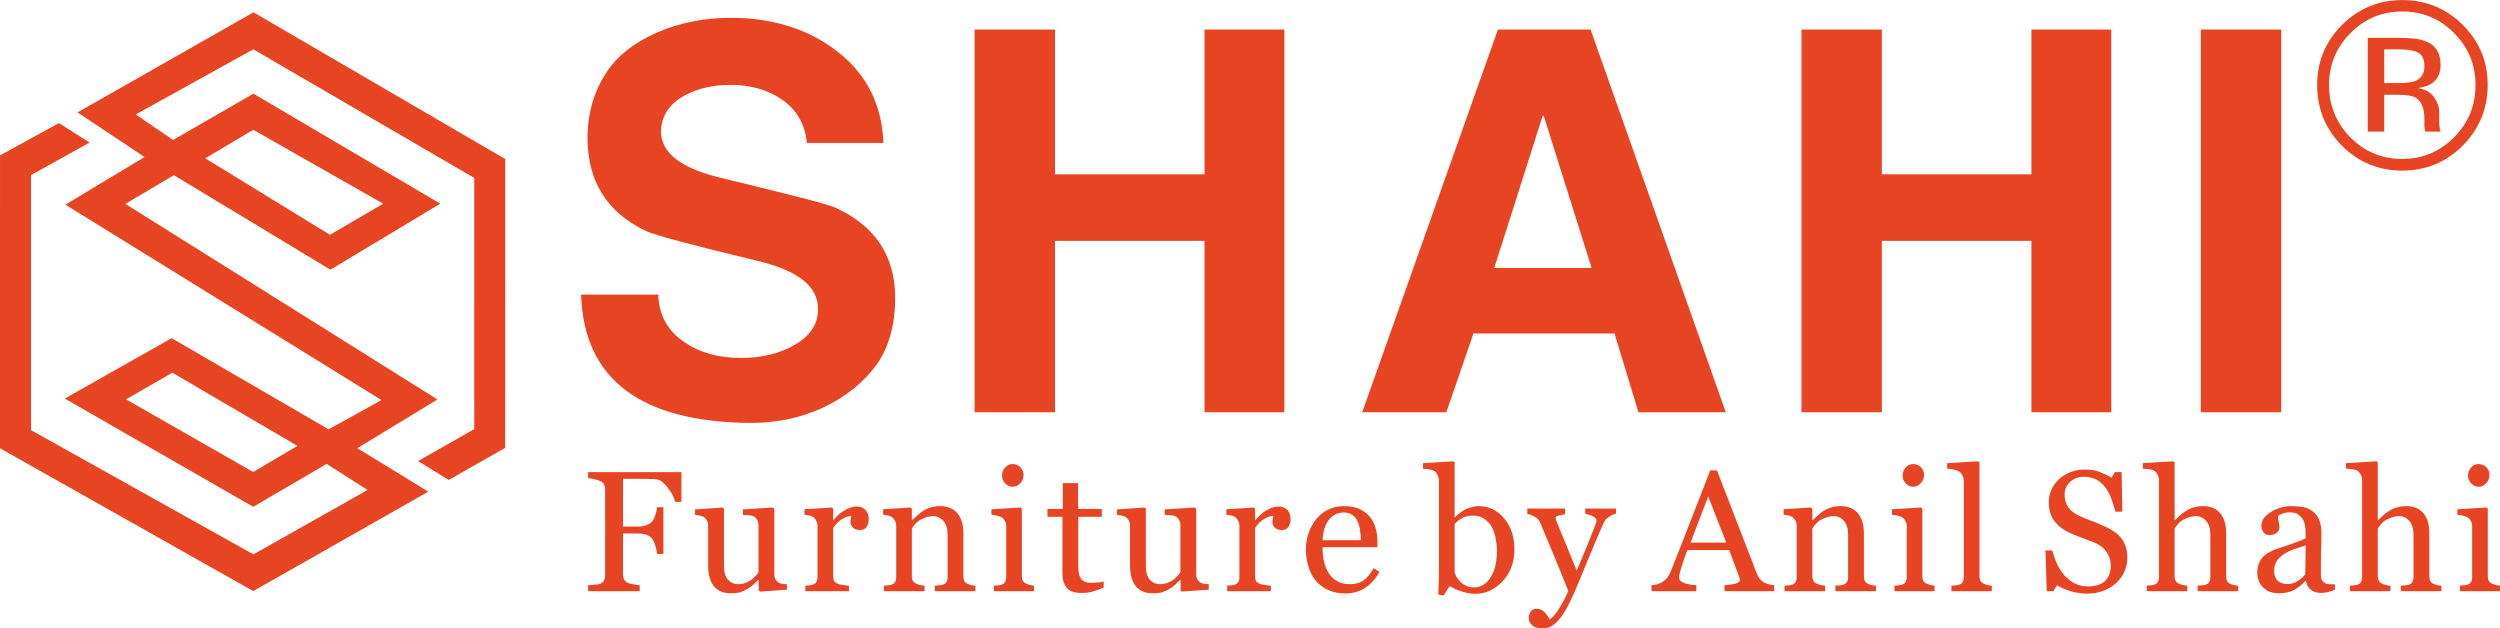
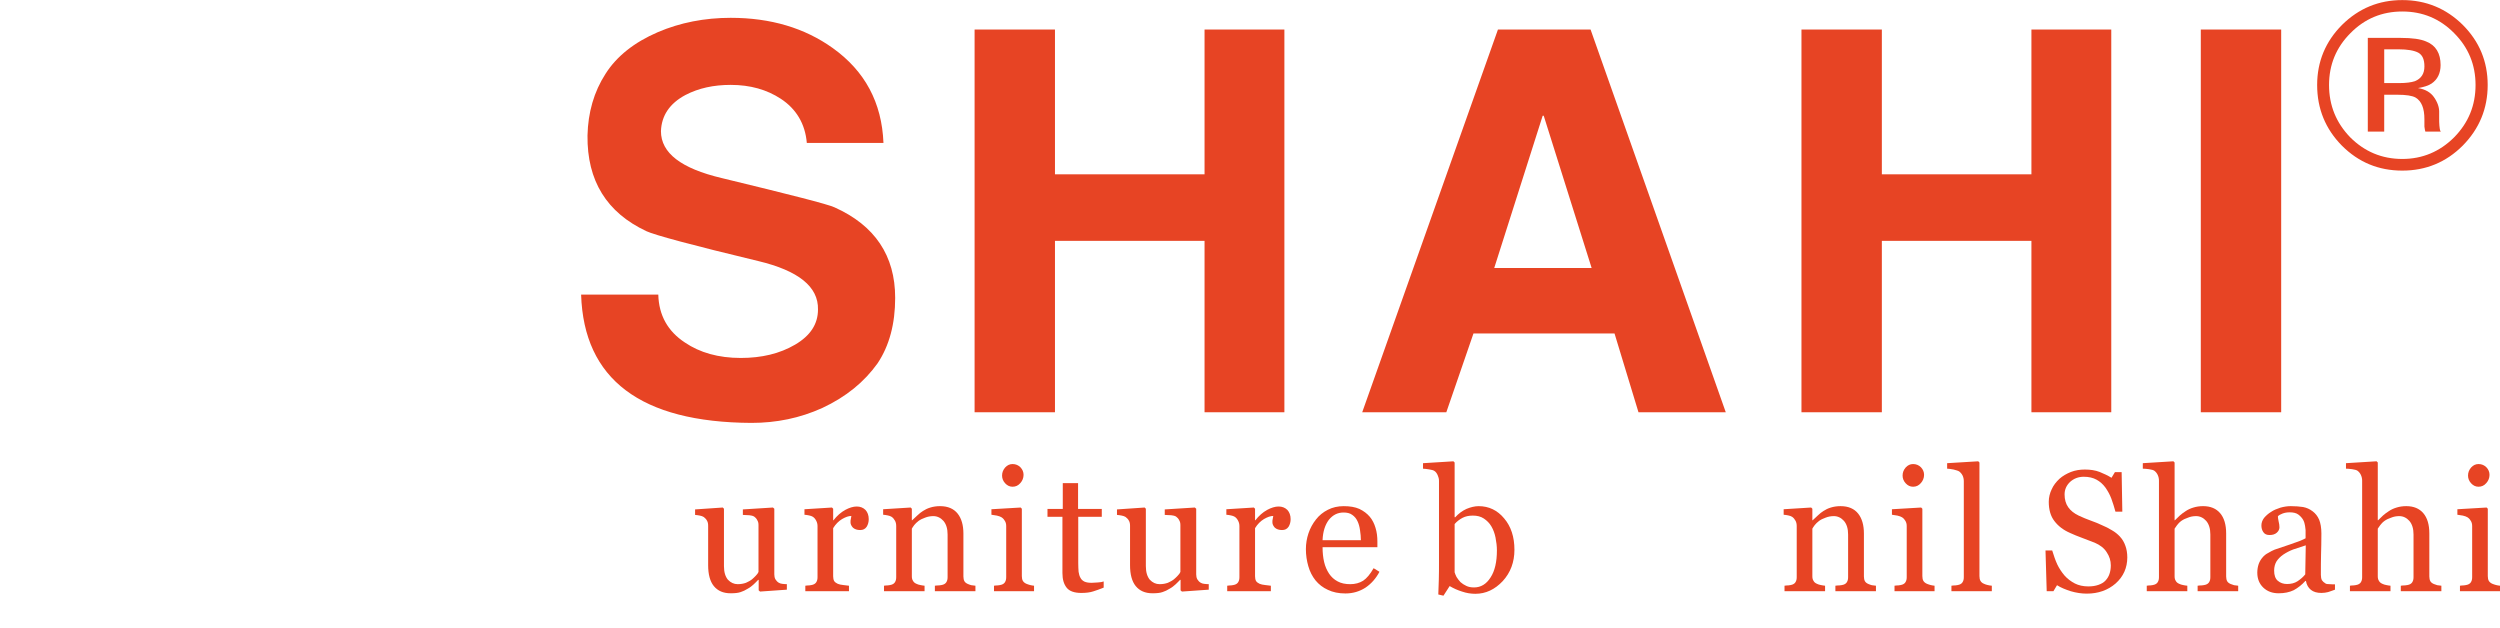
<svg xmlns="http://www.w3.org/2000/svg" xml:space="preserve" width="197.109mm" height="49.552mm" version="1.1" style="shape-rendering:geometricPrecision; text-rendering:geometricPrecision; image-rendering:optimizeQuality; fill-rule:evenodd; clip-rule:evenodd" viewBox="0 0 19710.86 4955.15">
  <defs>
    <style type="text/css">
   
    .str0 {stroke:#E74424;stroke-width:75;stroke-miterlimit:2.613}
    .fil1 {fill:#E74424}
    .fil0 {fill:#E74424;fill-rule:nonzero}
   
  </style>
  </defs>
  <g id="Layer_x0020_1">
    <g id="_140278426678656">
      <path class="fil0" d="M7057.85 2348.02c0,205.65 -46.17,377.72 -138.5,516.22 -104.92,146.89 -247.61,264.4 -436.46,352.54 -176.27,79.74 -360.94,117.51 -558.19,117.51 -872.95,-4.2 -1322.01,-344.15 -1343,-1011.45l608.55 0c4.2,163.68 75.54,289.59 209.84,377.72 117.52,79.74 264.41,121.71 440.67,121.71 163.68,0 306.38,-33.58 428.08,-104.92 121.71,-71.35 180.47,-163.68 180.47,-277 4.2,-180.46 -155.28,-306.37 -470.05,-381.91 -524.61,-125.91 -818.39,-205.65 -881.34,-235.03 -314.77,-146.89 -470.05,-398.7 -465.85,-755.43 4.19,-180.47 50.36,-344.15 142.69,-486.84 88.13,-138.5 226.63,-247.61 411.29,-327.36 176.27,-75.54 369.33,-113.31 574.97,-113.31 314.77,0 583.37,79.74 805.8,239.22 251.8,180.47 386.1,428.08 398.7,747.04l-604.34 0c-12.59,-151.08 -83.94,-268.6 -205.65,-348.34 -109.12,-71.34 -239.22,-109.12 -394.51,-109.12 -134.3,0 -251.81,25.19 -356.73,79.75 -125.91,67.15 -188.86,163.67 -193.06,285.38 0,172.07 159.48,293.78 478.45,369.33 537.2,130.1 835.17,205.64 889.73,230.82 318.96,142.7 478.44,381.92 478.44,713.47z" />
      <polygon id="_1" class="fil0" points="10126.58,3250.35 9497.06,3250.35 9497.06,1898.96 8317.74,1898.96 8317.74,3250.35 7684.01,3250.35 7684.01,232.8 8317.74,232.8 8317.74,1374.35 9497.06,1374.35 9497.06,232.8 10126.58,232.8 " />
      <path id="_2" class="fil0" d="M12549 2113l-377.72 -1200.31 -8.39 0 -381.92 1200.31 768.03 0zm1057.61 1137.35l-688.29 0 -188.85 -621.14 -1112.17 0 -214.04 621.14 -663.1 0 1070.19 -3017.55 730.26 0 1066 3017.55z" />
      <polygon id="_3" class="fil0" points="16645.96,3250.35 16016.45,3250.35 16016.45,1898.96 14837.13,1898.96 14837.13,3250.35 14203.4,3250.35 14203.4,232.8 14837.13,232.8 14837.13,1374.35 16016.45,1374.35 16016.45,232.8 16645.96,232.8 " />
      <polygon id="_4" class="fil0" points="17985.6,3250.35 17351.87,3250.35 17351.87,232.8 17985.6,232.8 " />
-       <path class="fil0" d="M5372.76 3956.8l-48.76 0c-9.49,-33.88 -28.46,-71.81 -58.27,-111.11 -29.8,-39.29 -56.9,-60.97 -84,-65.03 -13.55,-2.71 -29.81,-4.07 -48.78,-4.07 -18.97,-1.35 -40.65,-1.35 -63.68,-1.35l-157.17 0 0 376.67 107.04 0c32.52,0 58.26,-2.71 75.87,-10.84 18.97,-6.78 33.88,-16.26 47.43,-31.17 8.13,-9.48 16.26,-24.39 23.03,-44.71 8.13,-20.32 12.19,-43.36 14.9,-66.39l50.14 0 0 368.54 -50.14 0c-1.35,-18.97 -5.42,-40.65 -13.55,-66.39 -8.12,-24.39 -16.25,-42 -24.38,-52.84 -13.55,-16.26 -31.17,-27.1 -50.14,-33.88 -20.32,-5.42 -44.71,-8.13 -73.16,-8.13l-107.04 0 0 322.48c0,14.9 2.71,28.45 8.13,39.29 5.42,12.19 16.26,20.32 29.81,28.45 6.77,2.71 21.67,6.78 43.35,10.84 21.68,4.07 39.3,6.78 50.14,6.78l0 47.42 -406.48 0 0 -47.42c13.55,0 31.16,-1.36 52.84,-4.07 21.68,-1.35 36.58,-4.06 43.36,-6.77 13.55,-6.78 23.03,-14.91 28.45,-25.75 5.42,-12.19 9.49,-25.74 9.49,-40.64l0 -677.47c0,-14.9 -2.71,-28.45 -8.13,-39.29 -4.07,-10.84 -14.91,-20.33 -29.81,-27.1 -12.2,-5.42 -28.46,-10.84 -48.78,-14.9 -18.97,-5.42 -35.23,-8.13 -47.42,-8.13l0 -47.43 735.71 0 0 234.41z" />
      <path id="_1_0" class="fil0" d="M6203.88 4649.17l-211.37 14.9 -10.84 -9.48 0 -82.66 -4.07 0c-10.84,10.84 -21.68,23.04 -35.23,35.23 -13.54,12.2 -28.45,24.39 -46.06,33.88 -18.97,12.19 -39.3,21.67 -56.91,27.09 -18.97,6.78 -44.71,9.49 -78.59,9.49 -58.26,0 -101.62,-18.97 -132.78,-56.91 -29.81,-36.58 -44.71,-92.13 -44.71,-163.94l0 -311.64c0,-16.26 -2.71,-29.81 -9.49,-40.65 -5.42,-10.84 -14.9,-20.32 -25.74,-28.45 -8.13,-5.42 -17.61,-8.13 -29.81,-10.84 -12.19,-2.71 -24.39,-4.06 -37.94,-5.42l0 -43.36 218.15 -14.9 9.48 9.48 0 452.55c0,47.42 10.84,82.65 31.17,107.04 21.67,23.03 47.42,35.23 77.23,35.23 24.39,0 46.06,-4.07 65.03,-10.84 17.62,-8.13 33.88,-16.26 47.43,-27.1 10.84,-9.48 21.67,-18.97 31.16,-29.81 9.48,-9.48 16.26,-18.97 20.32,-28.45l0 -369.9c0,-14.9 -2.71,-27.1 -9.48,-37.94 -5.42,-12.19 -14.91,-21.67 -25.75,-29.8 -8.12,-4.07 -18.96,-8.13 -35.22,-9.49 -14.91,0 -32.52,-1.35 -52.85,-2.71l0 -43.36 237.12 -14.9 10.84 9.48 0 517.59c0,14.9 2.71,27.1 8.13,37.93 6.77,10.84 14.9,20.33 25.74,27.1 8.13,5.42 17.61,8.13 28.45,9.49 12.2,1.35 24.39,2.71 36.59,2.71l0 43.36z" />
      <path id="_2_1" class="fil0" d="M6849.36 4093.64c0,21.68 -5.42,42.01 -16.26,59.62 -12.19,17.62 -28.45,25.74 -51.48,25.74 -24.39,0 -43.36,-6.77 -56.91,-18.96 -12.2,-13.55 -18.97,-27.1 -18.97,-42.01 0,-10.84 0,-18.97 2.71,-27.1 1.35,-8.13 2.71,-16.25 4.06,-23.03 -21.68,0 -44.71,8.13 -73.16,24.39 -27.1,16.26 -51.49,40.65 -70.46,71.81l0 379.38c0,14.91 2.71,28.45 8.13,37.94 6.78,9.48 16.26,16.26 28.45,21.68 10.84,4.06 25.75,8.13 43.36,9.48 16.26,2.71 32.52,4.07 44.71,5.42l0 43.36 -344.15 0 0 -43.36c10.84,-1.35 20.33,-2.71 31.17,-2.71 10.84,-1.35 20.32,-2.71 28.45,-5.42 12.19,-4.06 21.68,-10.84 27.1,-20.32 6.77,-10.84 9.48,-23.04 9.48,-39.29l0 -402.42c0,-13.55 -2.71,-27.1 -9.48,-40.65 -6.78,-13.55 -14.91,-24.39 -27.1,-32.51 -8.13,-5.42 -17.61,-8.13 -29.81,-10.84 -10.84,-2.71 -23.03,-4.07 -36.58,-5.42l0 -43.36 216.79 -13.55 9.48 9.48 0 90.78 2.71 0c27.1,-35.22 58.26,-62.32 92.14,-81.29 32.51,-17.62 63.68,-27.1 90.78,-27.1 28.45,0 51.48,9.48 69.1,27.1 16.26,17.61 25.74,42 25.74,73.16z" />
      <path id="_3_2" class="fil0" d="M7690.64 4661.36l-319.77 0 0 -43.36c10.84,-1.35 21.68,-2.71 33.88,-2.71 12.19,-1.35 21.67,-2.71 29.8,-5.42 12.2,-4.06 21.68,-10.84 27.1,-20.32 6.78,-10.84 9.49,-23.04 9.49,-39.29l0 -336.03c0,-46.06 -10.84,-81.29 -32.52,-107.04 -21.68,-24.39 -48.78,-37.93 -79.94,-37.93 -23.04,0 -44.72,4.06 -65.04,12.19 -18.97,6.77 -36.58,14.9 -51.49,25.74 -13.55,10.84 -25.74,21.68 -33.87,32.52 -9.48,12.2 -14.9,21.68 -18.97,28.46l0 375.31c0,14.91 2.71,27.1 9.49,36.58 5.42,10.84 14.9,17.62 27.09,23.04 9.49,4.06 18.97,8.13 29.81,9.48 10.84,2.71 23.04,4.07 33.88,5.42l0 43.36 -319.77 0 0 -43.36c10.84,-1.35 20.33,-2.71 31.17,-2.71 10.84,-1.35 20.32,-2.71 28.45,-5.42 12.19,-4.06 21.68,-10.84 27.1,-20.32 6.77,-10.84 9.48,-23.04 9.48,-39.29l0 -402.42c0,-14.9 -2.71,-29.81 -9.48,-42 -6.78,-12.2 -14.91,-23.04 -27.1,-31.16 -8.13,-5.42 -17.61,-8.13 -29.81,-10.84 -10.84,-2.71 -23.03,-4.07 -36.58,-5.42l0 -43.36 216.79 -13.55 9.48 9.48 0 90.78 2.71 0c10.84,-9.48 24.39,-23.03 40.65,-37.93 14.9,-14.91 29.81,-25.75 44.71,-35.23 16.26,-10.84 35.23,-20.33 58.26,-27.1 21.68,-6.78 47.43,-10.84 75.88,-10.84 62.33,0 108.39,20.32 139.56,59.62 29.81,37.93 44.71,90.78 44.71,155.81l0 338.74c0,14.9 2.71,28.45 8.13,37.93 5.42,9.49 14.9,16.26 27.1,21.68 10.84,4.07 20.32,8.13 27.1,9.49 8.13,1.35 18.97,2.71 32.52,4.06l0 43.36z" />
      <path id="_4_3" class="fil0" d="M8152.76 4661.36l-315.7 0 0 -43.36c10.84,-1.35 20.32,-2.71 31.16,-2.71 10.84,-1.35 20.32,-2.71 28.45,-5.42 12.2,-4.06 21.68,-10.84 27.1,-20.32 6.78,-10.84 9.49,-23.04 9.49,-39.29l0 -402.42c0,-14.9 -2.71,-27.1 -9.49,-39.29 -6.77,-12.2 -14.9,-21.68 -27.1,-29.81 -8.13,-5.42 -20.32,-9.48 -36.58,-13.55 -14.9,-2.71 -29.81,-5.42 -43.36,-6.77l0 -43.36 230.34 -13.55 9.49 9.48 0 531.14c0,16.26 2.71,28.45 8.13,37.93 6.77,10.84 16.25,17.62 28.45,23.04 9.48,4.06 18.97,6.77 28.45,9.48 9.49,2.71 20.33,4.07 31.17,5.42l0 43.36zm-82.65 -917.29c0,24.39 -9.49,47.42 -25.75,65.04 -16.26,18.97 -36.58,28.45 -60.97,28.45 -23.03,0 -42,-9.48 -58.26,-27.1 -16.26,-17.61 -24.39,-37.93 -24.39,-60.97 0,-24.39 8.13,-44.71 24.39,-63.68 16.26,-17.61 35.23,-27.1 58.26,-27.1 25.74,0 46.07,9.49 62.33,25.75 16.26,17.61 24.39,36.58 24.39,59.61z" />
      <path id="_5" class="fil0" d="M8701.81 4632.91c-29.81,12.19 -56.91,21.68 -82.65,29.8 -24.39,8.13 -56.91,12.2 -93.49,12.2 -54.2,0 -93.49,-13.55 -115.17,-40.65 -23.03,-28.45 -33.87,-66.39 -33.87,-116.52l0 -443.06 -117.88 0 0 -62.33 120.59 0 0 -203.24 120.59 0 0 203.24 186.98 0 0 62.33 -185.63 0 0 364.47c0,28.46 1.36,50.13 2.71,69.1 2.71,17.62 6.78,33.88 14.91,47.43 6.77,13.54 17.61,23.03 31.16,29.8 14.9,6.78 33.87,9.49 56.91,9.49 10.84,0 27.1,-1.36 48.77,-2.71 21.68,-1.36 36.59,-4.07 46.07,-8.13l0 48.78z" />
      <path id="_6" class="fil0" d="M9530.22 4649.17l-211.37 14.9 -10.84 -9.48 0 -82.66 -4.07 0c-10.84,10.84 -21.68,23.04 -35.23,35.23 -13.54,12.2 -28.45,24.39 -46.06,33.88 -18.97,12.19 -39.3,21.67 -56.91,27.09 -18.97,6.78 -44.71,9.49 -78.59,9.49 -58.26,0 -101.62,-18.97 -132.78,-56.91 -29.81,-36.58 -44.71,-92.13 -44.71,-163.94l0 -311.64c0,-16.26 -2.71,-29.81 -9.49,-40.65 -5.42,-10.84 -14.9,-20.32 -25.74,-28.45 -8.13,-5.42 -17.61,-8.13 -29.81,-10.84 -12.19,-2.71 -24.39,-4.06 -37.94,-5.42l0 -43.36 218.15 -14.9 9.48 9.48 0 452.55c0,47.42 10.84,82.65 31.17,107.04 21.67,23.03 47.42,35.23 77.23,35.23 24.39,0 46.06,-4.07 65.03,-10.84 17.62,-8.13 33.88,-16.26 47.43,-27.1 10.84,-9.48 21.67,-18.97 31.16,-29.81 9.48,-9.48 16.26,-18.97 20.32,-28.45l0 -369.9c0,-14.9 -2.71,-27.1 -9.48,-37.94 -5.42,-12.19 -14.91,-21.67 -25.75,-29.8 -8.12,-4.07 -18.96,-8.13 -35.22,-9.49 -14.91,0 -32.52,-1.35 -52.85,-2.71l0 -43.36 237.12 -14.9 10.84 9.48 0 517.59c0,14.9 2.71,27.1 8.13,37.93 6.77,10.84 14.9,20.33 25.74,27.1 8.13,5.42 17.61,8.13 28.45,9.49 12.2,1.35 24.39,2.71 36.59,2.71l0 43.36z" />
      <path id="_7" class="fil0" d="M10175.69 4093.64c0,21.68 -5.42,42.01 -16.26,59.62 -12.19,17.62 -28.45,25.74 -51.48,25.74 -24.39,0 -43.36,-6.77 -56.91,-18.96 -12.2,-13.55 -18.97,-27.1 -18.97,-42.01 0,-10.84 0,-18.97 2.71,-27.1 1.35,-8.13 2.71,-16.25 4.06,-23.03 -21.68,0 -44.71,8.13 -73.16,24.39 -27.1,16.26 -51.49,40.65 -70.46,71.81l0 379.38c0,14.91 2.71,28.45 8.13,37.94 6.78,9.48 16.26,16.26 28.45,21.68 10.84,4.06 25.75,8.13 43.36,9.48 16.26,2.71 32.52,4.07 44.71,5.42l0 43.36 -344.15 0 0 -43.36c10.84,-1.35 20.33,-2.71 31.17,-2.71 10.84,-1.35 20.32,-2.71 28.45,-5.42 12.19,-4.06 21.68,-10.84 27.1,-20.32 6.77,-10.84 9.48,-23.04 9.48,-39.29l0 -402.42c0,-13.55 -2.71,-27.1 -9.48,-40.65 -6.78,-13.55 -14.91,-24.39 -27.1,-32.51 -8.13,-5.42 -17.61,-8.13 -29.81,-10.84 -10.84,-2.71 -23.03,-4.07 -36.58,-5.42l0 -43.36 216.79 -13.55 9.48 9.48 0 90.78 2.71 0c27.1,-35.22 58.26,-62.32 92.14,-81.29 32.51,-17.62 63.68,-27.1 90.78,-27.1 28.45,0 51.48,9.48 69.1,27.1 16.26,17.61 25.74,42 25.74,73.16z" />
      <path id="_8" class="fil0" d="M10876.04 4508.25c-27.1,51.49 -63.68,93.49 -109.75,124.66 -46.06,29.8 -98.91,46.06 -158.52,46.06 -52.85,0 -98.91,-9.48 -138.21,-28.45 -39.29,-17.61 -71.81,-43.36 -97.55,-74.52 -25.75,-32.52 -44.71,-69.1 -56.91,-112.46 -12.19,-42 -18.97,-86.72 -18.97,-134.14 0,-42 6.78,-84 20.33,-124.65 13.55,-40.65 33.87,-77.23 59.61,-109.75 24.39,-31.16 55.56,-56.91 93.49,-75.88 36.59,-18.97 78.59,-28.45 124.66,-28.45 48.77,0 89.42,6.77 123.3,21.68 33.87,16.26 60.97,36.58 82.65,62.33 20.32,24.38 35.22,54.19 44.71,86.71 10.84,33.87 14.9,70.46 14.9,109.75l0 43.36 -432.22 0c0,43.36 4.07,81.29 12.2,116.52 8.12,35.23 21.67,65.04 39.29,92.14 17.61,25.74 39.29,46.06 67.74,60.97 27.1,14.9 60.98,21.68 98.91,21.68 39.3,0 73.17,-9.49 101.62,-27.1 28.46,-18.97 55.56,-51.49 82.65,-98.91l46.07 28.45zm-146.33 -249.3c0,-24.39 -2.71,-51.49 -6.77,-78.59 -4.07,-28.45 -10.84,-52.84 -20.33,-71.81 -9.48,-20.33 -23.03,-36.58 -40.65,-48.78 -17.61,-13.55 -40.64,-18.97 -69.1,-18.97 -46.07,0 -84,18.97 -115.17,56.91 -29.81,39.29 -47.42,92.13 -50.13,161.24l302.15 0z" />
      <path id="_9" class="fil0" d="M11940.33 4334.82c0,97.56 -31.16,180.21 -92.13,246.6 -62.33,66.39 -134.14,100.26 -215.44,100.26 -35.22,0 -70.45,-5.42 -105.68,-17.61 -35.23,-10.84 -67.75,-25.74 -97.56,-43.36l-48.77 75.88 -40.65 -9.49c1.35,-32.51 2.71,-71.81 4.06,-117.88 1.36,-46.06 1.36,-89.42 1.36,-132.78l0 -646.3c0,-14.9 -4.07,-29.81 -10.84,-44.71 -6.78,-14.91 -14.9,-25.75 -25.74,-32.52 -8.13,-5.42 -21.68,-9.49 -42.01,-12.2 -18.97,-2.71 -35.23,-5.42 -47.42,-5.42l0 -43.35 239.82 -14.91 9.49 9.49 0 430.87 4.06 1.35c27.1,-29.81 56.91,-51.49 89.43,-66.39 32.52,-13.55 65.03,-21.68 96.2,-21.68 79.94,0 147.69,32.52 200.53,96.2 54.19,63.68 81.29,146.33 81.29,247.95zm-138.2 4.07c0,-32.52 -4.06,-65.04 -10.84,-100.27 -6.77,-33.87 -17.61,-62.32 -32.52,-88.07 -14.9,-25.74 -35.23,-46.07 -59.61,-62.33 -24.39,-16.25 -52.85,-23.03 -86.72,-23.03 -31.16,0 -58.26,5.42 -81.3,17.61 -23.03,12.2 -44.71,28.46 -62.32,48.78l0 380.74c2.71,9.48 8.13,23.03 14.9,36.58 8.13,13.55 18.97,27.1 31.17,40.65 13.54,12.19 28.45,21.68 46.06,29.81 16.26,8.13 36.59,12.19 60.97,12.19 54.2,0 97.56,-27.1 130.08,-78.58 33.87,-51.49 50.13,-123.3 50.13,-214.08z" />
-       <path id="_10" class="fil0" d="M12053.11 4874.08c0,-21.67 5.41,-39.29 17.61,-54.19 12.19,-13.55 27.1,-20.33 44.71,-20.33 14.91,0 27.1,2.71 36.58,8.13 10.84,5.42 18.97,12.2 27.1,20.33 6.78,6.77 13.55,16.26 21.68,27.09 6.78,12.2 13.55,21.68 17.62,28.46 21.68,-12.2 48.77,-43.36 78.58,-93.49 31.17,-50.13 52.84,-93.49 67.75,-131.43 -42,-105.68 -79.94,-199.17 -113.82,-280.47 -35.22,-82.65 -70.45,-168.01 -107.03,-256.08 -8.13,-20.33 -23.04,-36.59 -42.01,-47.42 -20.32,-12.2 -40.65,-18.97 -59.61,-21.68l0 -43.36 296.73 0 0 46.07c-12.2,0 -28.46,2.71 -47.43,8.13 -17.61,5.42 -27.1,10.84 -27.1,17.61 0,2.71 1.36,6.77 2.71,13.55 1.36,5.42 4.07,12.19 6.78,18.97 16.26,43.36 42,105.68 77.23,188.33 33.87,82.65 60.97,147.69 79.94,197.82 18.97,-47.42 40.65,-96.2 60.97,-146.33 21.68,-51.49 46.07,-111.1 71.81,-178.85 4.07,-9.48 8.13,-20.32 13.55,-35.23 5.42,-14.9 9.49,-27.1 9.49,-37.94 0,-12.19 -10.84,-21.67 -31.17,-32.51 -18.96,-9.49 -39.29,-16.26 -56.9,-17.62l0 -42 242.53 0 0 40.65c-13.55,1.35 -31.16,9.48 -52.84,23.03 -21.68,12.19 -37.94,31.16 -47.43,54.2 -52.84,121.94 -100.26,233.05 -140.91,333.31 -40.65,100.27 -71.81,173.43 -92.13,220.85 -28.46,62.33 -52.85,109.75 -74.52,144.98 -21.68,33.87 -43.36,60.97 -63.69,81.3 -20.32,18.97 -39.29,31.16 -55.55,37.94 -16.26,5.42 -33.87,9.48 -51.49,9.48 -33.87,0 -60.97,-8.13 -81.29,-24.39 -18.97,-16.26 -28.45,-35.23 -28.45,-56.91z" />
-       <path id="_11" class="fil0" d="M13988.39 4661.36l-391.57 0 0 -47.42c35.22,-1.36 63.68,-6.78 86.71,-12.2 21.68,-6.77 33.88,-14.9 33.88,-25.74 0,-2.71 -1.36,-8.13 -1.36,-13.55 -1.35,-5.42 -2.71,-10.84 -4.06,-14.9l-78.59 -211.37 -329.25 0c-12.19,31.16 -21.68,58.26 -29.81,81.29 -6.77,23.04 -14.9,43.36 -20.32,63.68 -5.42,18.97 -9.49,33.88 -12.2,46.07 -2.7,12.2 -2.7,21.68 -2.7,28.46 0,17.61 13.54,31.16 40.64,42 28.46,9.48 59.62,14.9 94.85,16.26l0 47.42 -353.64 0 0 -47.42c10.84,0 25.75,-2.71 43.36,-6.78 16.26,-4.06 31.16,-10.84 42,-17.61 17.62,-12.2 31.17,-24.39 40.65,-36.58 9.48,-13.55 18.97,-31.17 28.45,-54.2 47.43,-117.88 98.91,-250.66 155.82,-397 56.91,-146.33 108.39,-277.76 153.11,-392.93l52.84 0 312.99 810.25c6.77,17.62 13.55,31.17 21.68,42.01 9.48,10.83 20.32,20.32 35.23,31.16 10.84,5.42 24.38,10.84 40.64,14.9 16.26,4.07 29.81,6.78 40.65,6.78l0 47.42zm-378.02 -383.45l-142.27 -364.47 -139.56 364.47 281.83 0z" />
      <path id="_12" class="fil0" d="M14790.6 4661.36l-319.77 0 0 -43.36c10.84,-1.35 21.68,-2.71 33.88,-2.71 12.19,-1.35 21.67,-2.71 29.8,-5.42 12.2,-4.06 21.68,-10.84 27.1,-20.32 6.78,-10.84 9.49,-23.04 9.49,-39.29l0 -336.03c0,-46.06 -10.84,-81.29 -32.52,-107.04 -21.68,-24.39 -48.78,-37.93 -79.94,-37.93 -23.04,0 -44.72,4.06 -65.04,12.19 -18.97,6.77 -36.58,14.9 -51.49,25.74 -13.55,10.84 -25.74,21.68 -33.87,32.52 -9.48,12.2 -14.9,21.68 -18.97,28.46l0 375.31c0,14.91 2.71,27.1 9.49,36.58 5.42,10.84 14.9,17.62 27.09,23.04 9.49,4.06 18.97,8.13 29.81,9.48 10.84,2.71 23.04,4.07 33.88,5.42l0 43.36 -319.77 0 0 -43.36c10.84,-1.35 20.33,-2.71 31.17,-2.71 10.84,-1.35 20.32,-2.71 28.45,-5.42 12.19,-4.06 21.68,-10.84 27.1,-20.32 6.77,-10.84 9.48,-23.04 9.48,-39.29l0 -402.42c0,-14.9 -2.71,-29.81 -9.48,-42 -6.78,-12.2 -14.91,-23.04 -27.1,-31.16 -8.13,-5.42 -17.61,-8.13 -29.81,-10.84 -10.84,-2.71 -23.03,-4.07 -36.58,-5.42l0 -43.36 216.79 -13.55 9.48 9.48 0 90.78 2.71 0c10.84,-9.48 24.39,-23.03 40.65,-37.93 14.9,-14.91 29.81,-25.75 44.71,-35.23 16.26,-10.84 35.23,-20.33 58.26,-27.1 21.68,-6.78 47.43,-10.84 75.88,-10.84 62.33,0 108.39,20.32 139.56,59.62 29.81,37.93 44.71,90.78 44.71,155.81l0 338.74c0,14.9 2.71,28.45 8.13,37.93 5.42,9.49 14.9,16.26 27.1,21.68 10.84,4.07 20.32,8.13 27.1,9.49 8.13,1.35 18.97,2.71 32.52,4.06l0 43.36z" />
      <path id="_13" class="fil0" d="M15252.71 4661.36l-315.69 0 0 -43.36c10.84,-1.35 20.32,-2.71 31.16,-2.71 10.84,-1.35 20.32,-2.71 28.45,-5.42 12.2,-4.06 21.68,-10.84 27.1,-20.32 6.78,-10.84 9.49,-23.04 9.49,-39.29l0 -402.42c0,-14.9 -2.71,-27.1 -9.49,-39.29 -6.77,-12.2 -14.9,-21.68 -27.1,-29.81 -8.13,-5.42 -20.32,-9.48 -36.58,-13.55 -14.9,-2.71 -29.81,-5.42 -43.36,-6.77l0 -43.36 230.34 -13.55 9.49 9.48 0 531.14c0,16.26 2.71,28.45 8.13,37.93 6.77,10.84 16.25,17.62 28.45,23.04 9.48,4.06 18.96,6.77 28.44,9.48 9.49,2.71 20.33,4.07 31.17,5.42l0 43.36zm-82.64 -917.29c0,24.39 -9.49,47.42 -25.75,65.04 -16.26,18.97 -36.58,28.45 -60.97,28.45 -23.03,0 -42,-9.48 -58.26,-27.1 -16.26,-17.61 -24.39,-37.93 -24.39,-60.97 0,-24.39 8.13,-44.71 24.39,-63.68 16.26,-17.61 35.23,-27.1 58.26,-27.1 25.74,0 46.07,9.49 62.33,25.75 16.26,17.61 24.39,36.58 24.39,59.61z" />
      <path id="_14" class="fil0" d="M15704.21 4661.36l-318.41 0 0 -43.36c9.48,-1.35 20.32,-2.71 32.52,-2.71 10.84,-1.35 20.32,-2.71 28.45,-5.42 12.19,-4.06 21.68,-10.84 27.1,-20.32 6.77,-10.84 9.48,-23.04 9.48,-39.29l0 -756.06c0,-14.9 -2.71,-29.8 -9.48,-44.71 -6.78,-13.55 -16.26,-24.39 -27.1,-32.52 -8.13,-5.42 -23.03,-9.48 -43.36,-14.9 -21.68,-4.07 -39.29,-6.78 -51.49,-6.78l0 -43.35 245.25 -14.91 9.48 9.49 0 895.61c0,16.26 2.71,28.45 8.13,37.93 6.78,10.84 14.91,17.62 28.45,23.04 9.49,4.06 18.97,8.13 28.46,9.48 9.48,2.71 20.32,4.07 32.52,5.42l0 43.36z" />
      <path id="_15" class="fil0" d="M16714.07 4230.49c20.33,21.68 33.87,46.07 43.36,73.17 9.48,25.74 14.9,56.91 14.9,90.78 0,82.65 -31.16,151.75 -92.13,205.95 -60.97,52.84 -136.85,79.94 -227.63,79.94 -42,0 -84.01,-6.78 -126.01,-18.97 -42,-13.55 -78.58,-28.45 -108.39,-47.42l-28.46 47.42 -52.84 0 -9.48 -321.12 52.84 0c12.19,39.29 24.39,75.88 39.29,108.4 14.91,31.16 33.88,60.97 58.26,89.42 23.04,25.75 50.14,46.07 81.3,62.33 29.81,14.9 65.04,23.03 105.68,23.03 31.17,0 56.91,-4.06 79.95,-12.19 23.03,-8.13 42,-18.97 55.55,-33.88 13.55,-14.9 24.39,-31.16 31.16,-51.48 6.78,-18.97 10.84,-42.01 10.84,-67.75 0,-37.94 -10.84,-71.81 -32.52,-104.33 -20.32,-32.52 -52.84,-56.91 -93.49,-74.52 -29.81,-10.84 -62.33,-24.39 -98.91,-37.94 -37.94,-13.55 -69.1,-27.1 -96.2,-39.29 -52.84,-23.04 -93.49,-54.2 -123.3,-93.49 -29.81,-37.94 -44.71,-89.43 -44.71,-151.75 0,-35.23 8.13,-67.75 23.03,-98.91 13.55,-31.17 35.23,-58.27 60.98,-82.65 25.74,-23.04 56.9,-40.65 90.78,-54.2 35.22,-13.55 71.81,-18.97 109.75,-18.97 43.35,0 81.29,5.42 116.52,18.97 33.87,13.55 65.04,28.45 93.49,46.07l27.1 -44.72 52.84 0 5.42 311.64 -54.2 0c-9.48,-35.23 -20.32,-69.1 -32.52,-102.98 -12.19,-32.52 -28.45,-60.97 -47.42,-88.07 -18.97,-25.74 -42,-46.07 -69.1,-60.97 -27.1,-14.9 -60.97,-23.03 -100.26,-23.03 -42.01,0 -78.59,13.55 -108.4,40.64 -28.45,27.1 -43.36,59.62 -43.36,98.91 0,39.3 9.49,73.17 28.46,100.27 18.97,27.1 46.07,48.78 82.65,66.39 32.52,14.91 63.68,28.45 94.84,39.29 31.17,10.84 60.98,23.04 89.43,36.59 27.1,10.84 52.84,24.39 77.23,39.29 24.39,13.55 46.07,31.16 63.68,50.13z" />
      <path id="_16" class="fil0" d="M17646.58 4661.36l-319.76 0 0 -43.36c9.48,-1.35 21.68,-2.71 33.87,-2.71 12.2,-1.35 21.68,-2.71 29.81,-5.42 12.19,-4.06 21.68,-10.84 27.1,-20.32 6.77,-10.84 9.48,-23.04 9.48,-39.29l0 -336.03c0,-46.06 -10.84,-81.29 -32.52,-107.04 -21.67,-24.39 -48.77,-37.93 -79.94,-37.93 -23.03,0 -44.71,4.06 -63.68,12.19 -20.32,6.77 -37.94,14.9 -52.84,25.74 -14.91,10.84 -25.74,23.04 -33.87,33.88 -8.13,10.84 -14.91,20.32 -18.97,27.1l0 375.31c0,14.91 2.71,27.1 9.48,36.58 5.42,10.84 14.91,17.62 27.1,23.04 9.48,4.06 18.97,8.13 29.81,9.48 10.84,2.71 21.68,4.07 33.87,5.42l0 43.36 -319.76 0 0 -43.36c9.48,-1.35 20.32,-2.71 31.16,-2.71 10.84,-1.35 20.33,-2.71 28.46,-5.42 12.19,-4.06 21.67,-10.84 27.09,-20.32 6.78,-10.84 9.49,-23.04 9.49,-39.29l0 -760.12c0,-14.9 -2.71,-29.81 -9.49,-44.71 -6.77,-14.91 -16.26,-25.75 -27.09,-33.88 -8.13,-5.42 -21.68,-9.48 -42.01,-12.19 -20.32,-2.71 -36.58,-4.07 -48.78,-4.07l0 -43.35 241.18 -14.91 9.49 9.49 0 455.25 2.71 0c14.9,-13.55 27.1,-27.09 39.29,-37.93 12.19,-10.84 28.45,-23.04 47.42,-35.23 16.26,-10.84 36.59,-20.33 59.62,-27.1 21.68,-6.78 47.42,-10.84 75.88,-10.84 58.26,0 102.97,18.97 134.13,55.55 31.17,36.58 47.43,89.43 47.43,159.88l0 338.74c0,14.9 2.71,28.45 8.13,37.93 5.42,9.49 14.9,16.26 27.09,21.68 10.84,4.07 18.97,6.78 27.1,9.49 8.13,1.35 18.97,2.71 32.52,4.06l0 43.36z" />
      <path id="_17" class="fil0" d="M18409.72 4649.17c-20.32,8.13 -39.29,13.54 -54.2,18.96 -16.26,4.07 -33.87,6.78 -52.84,6.78 -35.23,0 -62.33,-8.13 -82.65,-24.39 -20.32,-16.26 -33.87,-39.29 -39.29,-70.46l-4.07 0c-28.45,31.17 -59.61,55.56 -92.13,73.17 -33.88,16.26 -73.17,24.39 -119.24,24.39 -48.77,0 -89.42,-14.91 -120.59,-44.71 -31.16,-29.81 -47.42,-69.1 -47.42,-117.88 0,-24.39 4.07,-47.42 10.84,-67.75 6.78,-18.97 17.62,-37.94 31.17,-52.84 10.83,-13.55 25.74,-25.74 44.71,-35.23 17.61,-10.84 33.87,-18.97 50.13,-25.74 20.32,-6.78 59.62,-20.33 120.59,-40.65 60.97,-20.32 101.62,-36.58 123.3,-48.78l0 -65.04c0,-5.41 -1.36,-16.25 -4.07,-32.51 -2.71,-16.26 -6.77,-32.52 -14.9,-47.43 -9.49,-16.26 -21.68,-29.8 -37.94,-42 -16.26,-12.19 -39.29,-17.61 -67.75,-17.61 -20.32,0 -39.29,2.71 -56.9,9.48 -17.62,6.78 -29.81,13.55 -36.59,21.68 0,8.13 1.36,21.68 5.42,39.29 4.07,16.26 6.78,32.52 6.78,47.43 0,14.9 -6.78,29.8 -20.33,42 -14.9,13.55 -33.87,18.97 -58.26,18.97 -21.68,0 -37.94,-6.78 -48.78,-23.04 -10.83,-16.26 -14.9,-32.51 -14.9,-52.84 0,-20.32 6.78,-39.29 20.32,-58.26 14.91,-17.61 33.88,-35.23 56.91,-48.78 18.97,-13.55 43.36,-23.03 71.81,-32.52 28.46,-8.13 55.56,-12.19 82.65,-12.19 36.59,0 69.11,2.71 96.2,6.77 28.46,5.42 52.85,16.26 75.88,33.88 21.68,16.26 39.29,37.94 51.49,66.39 10.84,27.1 17.61,63.68 17.61,108.39 0,62.33 -1.35,117.88 -2.71,166.66 -1.35,48.78 -1.35,102.97 -1.35,159.88 0,17.62 2.71,31.17 8.13,42 6.77,9.49 14.9,17.62 28.45,25.75 5.42,4.06 16.26,5.42 31.16,5.42 13.55,1.35 28.46,1.35 43.36,1.35l0 42.01zm-230.34 -349.58c-37.94,12.2 -70.45,23.04 -98.91,32.52 -28.45,10.84 -54.19,24.39 -78.58,40.65 -21.68,14.9 -39.3,32.52 -52.85,52.84 -12.19,20.33 -18.96,44.71 -18.96,73.17 0,36.58 9.48,63.68 28.45,79.94 20.32,17.61 44.71,25.74 73.17,25.74 32.51,0 59.61,-6.77 82.65,-21.68 24.38,-16.26 44.71,-33.87 60.97,-54.19l4.06 -228.99z" />
      <path id="_18" class="fil0" d="M19248.51 4661.36l-319.76 0 0 -43.36c9.48,-1.35 21.68,-2.71 33.87,-2.71 12.2,-1.35 21.68,-2.71 29.81,-5.42 12.19,-4.06 21.68,-10.84 27.1,-20.32 6.77,-10.84 9.48,-23.04 9.48,-39.29l0 -336.03c0,-46.06 -10.84,-81.29 -32.52,-107.04 -21.67,-24.39 -48.77,-37.93 -79.94,-37.93 -23.03,0 -44.71,4.06 -63.68,12.19 -20.32,6.77 -37.94,14.9 -52.84,25.74 -14.91,10.84 -25.74,23.04 -33.87,33.88 -8.13,10.84 -14.91,20.32 -18.97,27.1l0 375.31c0,14.91 2.71,27.1 9.48,36.58 5.42,10.84 14.91,17.62 27.1,23.04 9.48,4.06 18.97,8.13 29.81,9.48 10.84,2.71 21.68,4.07 33.87,5.42l0 43.36 -319.76 0 0 -43.36c9.48,-1.35 20.32,-2.71 31.16,-2.71 10.84,-1.35 20.33,-2.71 28.46,-5.42 12.19,-4.06 21.67,-10.84 27.09,-20.32 6.78,-10.84 9.49,-23.04 9.49,-39.29l0 -760.12c0,-14.9 -2.71,-29.81 -9.49,-44.71 -6.77,-14.91 -16.26,-25.75 -27.09,-33.88 -8.13,-5.42 -21.68,-9.48 -42.01,-12.19 -20.32,-2.71 -36.58,-4.07 -48.78,-4.07l0 -43.35 241.18 -14.91 9.49 9.49 0 455.25 2.71 0c14.9,-13.55 27.1,-27.09 39.29,-37.93 12.19,-10.84 28.45,-23.04 47.42,-35.23 16.26,-10.84 36.59,-20.33 59.62,-27.1 21.68,-6.78 47.42,-10.84 75.88,-10.84 58.26,0 102.97,18.97 134.13,55.55 31.17,36.58 47.43,89.43 47.43,159.88l0 338.74c0,14.9 2.71,28.45 8.13,37.93 5.42,9.49 14.9,16.26 27.09,21.68 10.84,4.07 18.97,6.78 27.1,9.49 8.13,1.35 18.97,2.71 32.52,4.06l0 43.36z" />
      <path id="_19" class="fil0" d="M19710.86 4661.36l-315.7 0 0 -43.36c10.84,-1.35 20.32,-2.71 31.16,-2.71 10.84,-1.35 20.32,-2.71 28.45,-5.42 12.2,-4.06 21.68,-10.84 27.1,-20.32 6.78,-10.84 9.49,-23.04 9.49,-39.29l0 -402.42c0,-14.9 -2.71,-27.1 -9.49,-39.29 -6.77,-12.2 -14.9,-21.68 -27.1,-29.81 -8.13,-5.42 -20.32,-9.48 -36.58,-13.55 -14.9,-2.71 -29.81,-5.42 -43.36,-6.77l0 -43.36 230.34 -13.55 9.49 9.48 0 531.14c0,16.26 2.71,28.45 8.13,37.93 6.77,10.84 16.25,17.62 28.45,23.04 9.48,4.06 18.97,6.77 28.45,9.48 9.49,2.71 20.33,4.07 31.17,5.42l0 43.36zm-82.65 -917.29c0,24.39 -9.49,47.42 -25.75,65.04 -16.26,18.97 -36.58,28.45 -60.97,28.45 -23.03,0 -42,-9.48 -58.26,-27.1 -16.26,-17.61 -24.39,-37.93 -24.39,-60.97 0,-24.39 8.13,-44.71 24.39,-63.68 16.26,-17.61 35.23,-27.1 58.26,-27.1 25.74,0 46.07,9.49 62.33,25.75 16.26,17.61 24.39,36.58 24.39,59.61z" />
-       <path class="fil1 str0" d="M918.32 3148.79l440.72 -253.99 1060.18 620.56 -422.68 249.37 -1078.22 -615.94zm1078.22 -2169.02l1100.43 625.97 -496.34 289.09 -1054.79 -647.28 450.7 -267.78zm-786.53 259.9l-622.37 374.39 2494.28 1541.84 -491.36 272.22 -1237.63 -718.76 -766.06 433.26 1409.67 809.81 579.37 -338.8 395.02 251.38 -972.84 548.87 -1790.78 -1000.51 0 -2055.17 425.89 -236.45 -169.63 -107.86 -425.89 233.48 -0.18 2264.75 1959.04 1104.96 1306.67 -741.98 -557.68 -341.53 631.91 -384.63 -2461.22 -1542.1 454.97 -269.53 1233.86 745.23 792.8 -476.4 -1399.75 -824.31 -635.21 365.99 -364.14 -248.89 998.81 -553.41 1779.17 1035.63 0.13 2024.03 -406.74 231.21 168.34 104.17 406.78 -231 0.52 -2234.13 -1947.44 -1134.96 -1315.66 748.16 527.35 351.04z" />
      <path class="fil0" d="M18940.52 90.63c-159.39,0 -296.28,56.26 -408.8,170.65 -112.51,112.51 -168.77,249.4 -168.77,408.8 0,161.26 56.26,298.15 166.9,412.54 112.51,112.51 249.4,170.64 410.67,170.64 159.4,0 296.29,-58.13 408.8,-170.64 112.52,-114.39 168.78,-251.28 168.78,-412.54 0,-159.4 -56.26,-296.29 -168.78,-408.8 -112.51,-114.39 -249.4,-170.65 -408.8,-170.65zm673.21 579.45c0,185.63 -65.63,345.03 -196.9,478.17 -131.26,131.27 -290.66,196.9 -476.31,196.9 -187.52,0 -345.04,-65.63 -476.3,-196.9 -129.39,-131.27 -195.03,-290.66 -195.03,-478.17 0,-183.78 65.64,-343.17 196.9,-474.44 131.27,-129.39 288.79,-195.02 474.43,-195.02 185.65,0 345.05,65.63 476.31,195.02 131.27,131.27 196.9,288.79 196.9,474.44zm-498.81 -146.27c0,-54.38 -15,-90.01 -48.75,-108.76 -31.88,-16.88 -84.39,-26.26 -155.65,-26.26l-112.51 0 0 266.29 118.14 0c54.38,0 95.63,-5.63 123.76,-15.01 50.63,-20.62 75.01,-60 75.01,-116.26zm-187.52 -225.03c91.88,0 157.52,9.38 200.65,28.13 76.88,30 114.39,93.76 114.39,185.65 0,65.63 -24.38,114.39 -71.26,146.27 -26.26,16.87 -61.88,28.12 -106.89,35.63 58.13,9.37 99.39,33.75 125.64,71.25 28.13,39.37 41.26,78.75 41.26,114.38l0 54.38c0,16.88 0,35.63 1.87,56.26 1.88,18.75 3.75,31.88 5.63,37.51l5.62 9.37 -121.89 0c0,-1.87 -1.87,-5.62 -1.87,-7.5 0,-1.87 -1.88,-5.62 -1.88,-7.5l-3.75 -24.38 0 -58.13c0,-86.26 -22.5,-142.52 -69.38,-170.65 -26.26,-14.99 -75.01,-22.49 -144.4,-22.49l-103.13 0 0 290.65 -129.39 0 0 -738.83 258.78 0z" />
    </g>
  </g>
</svg>